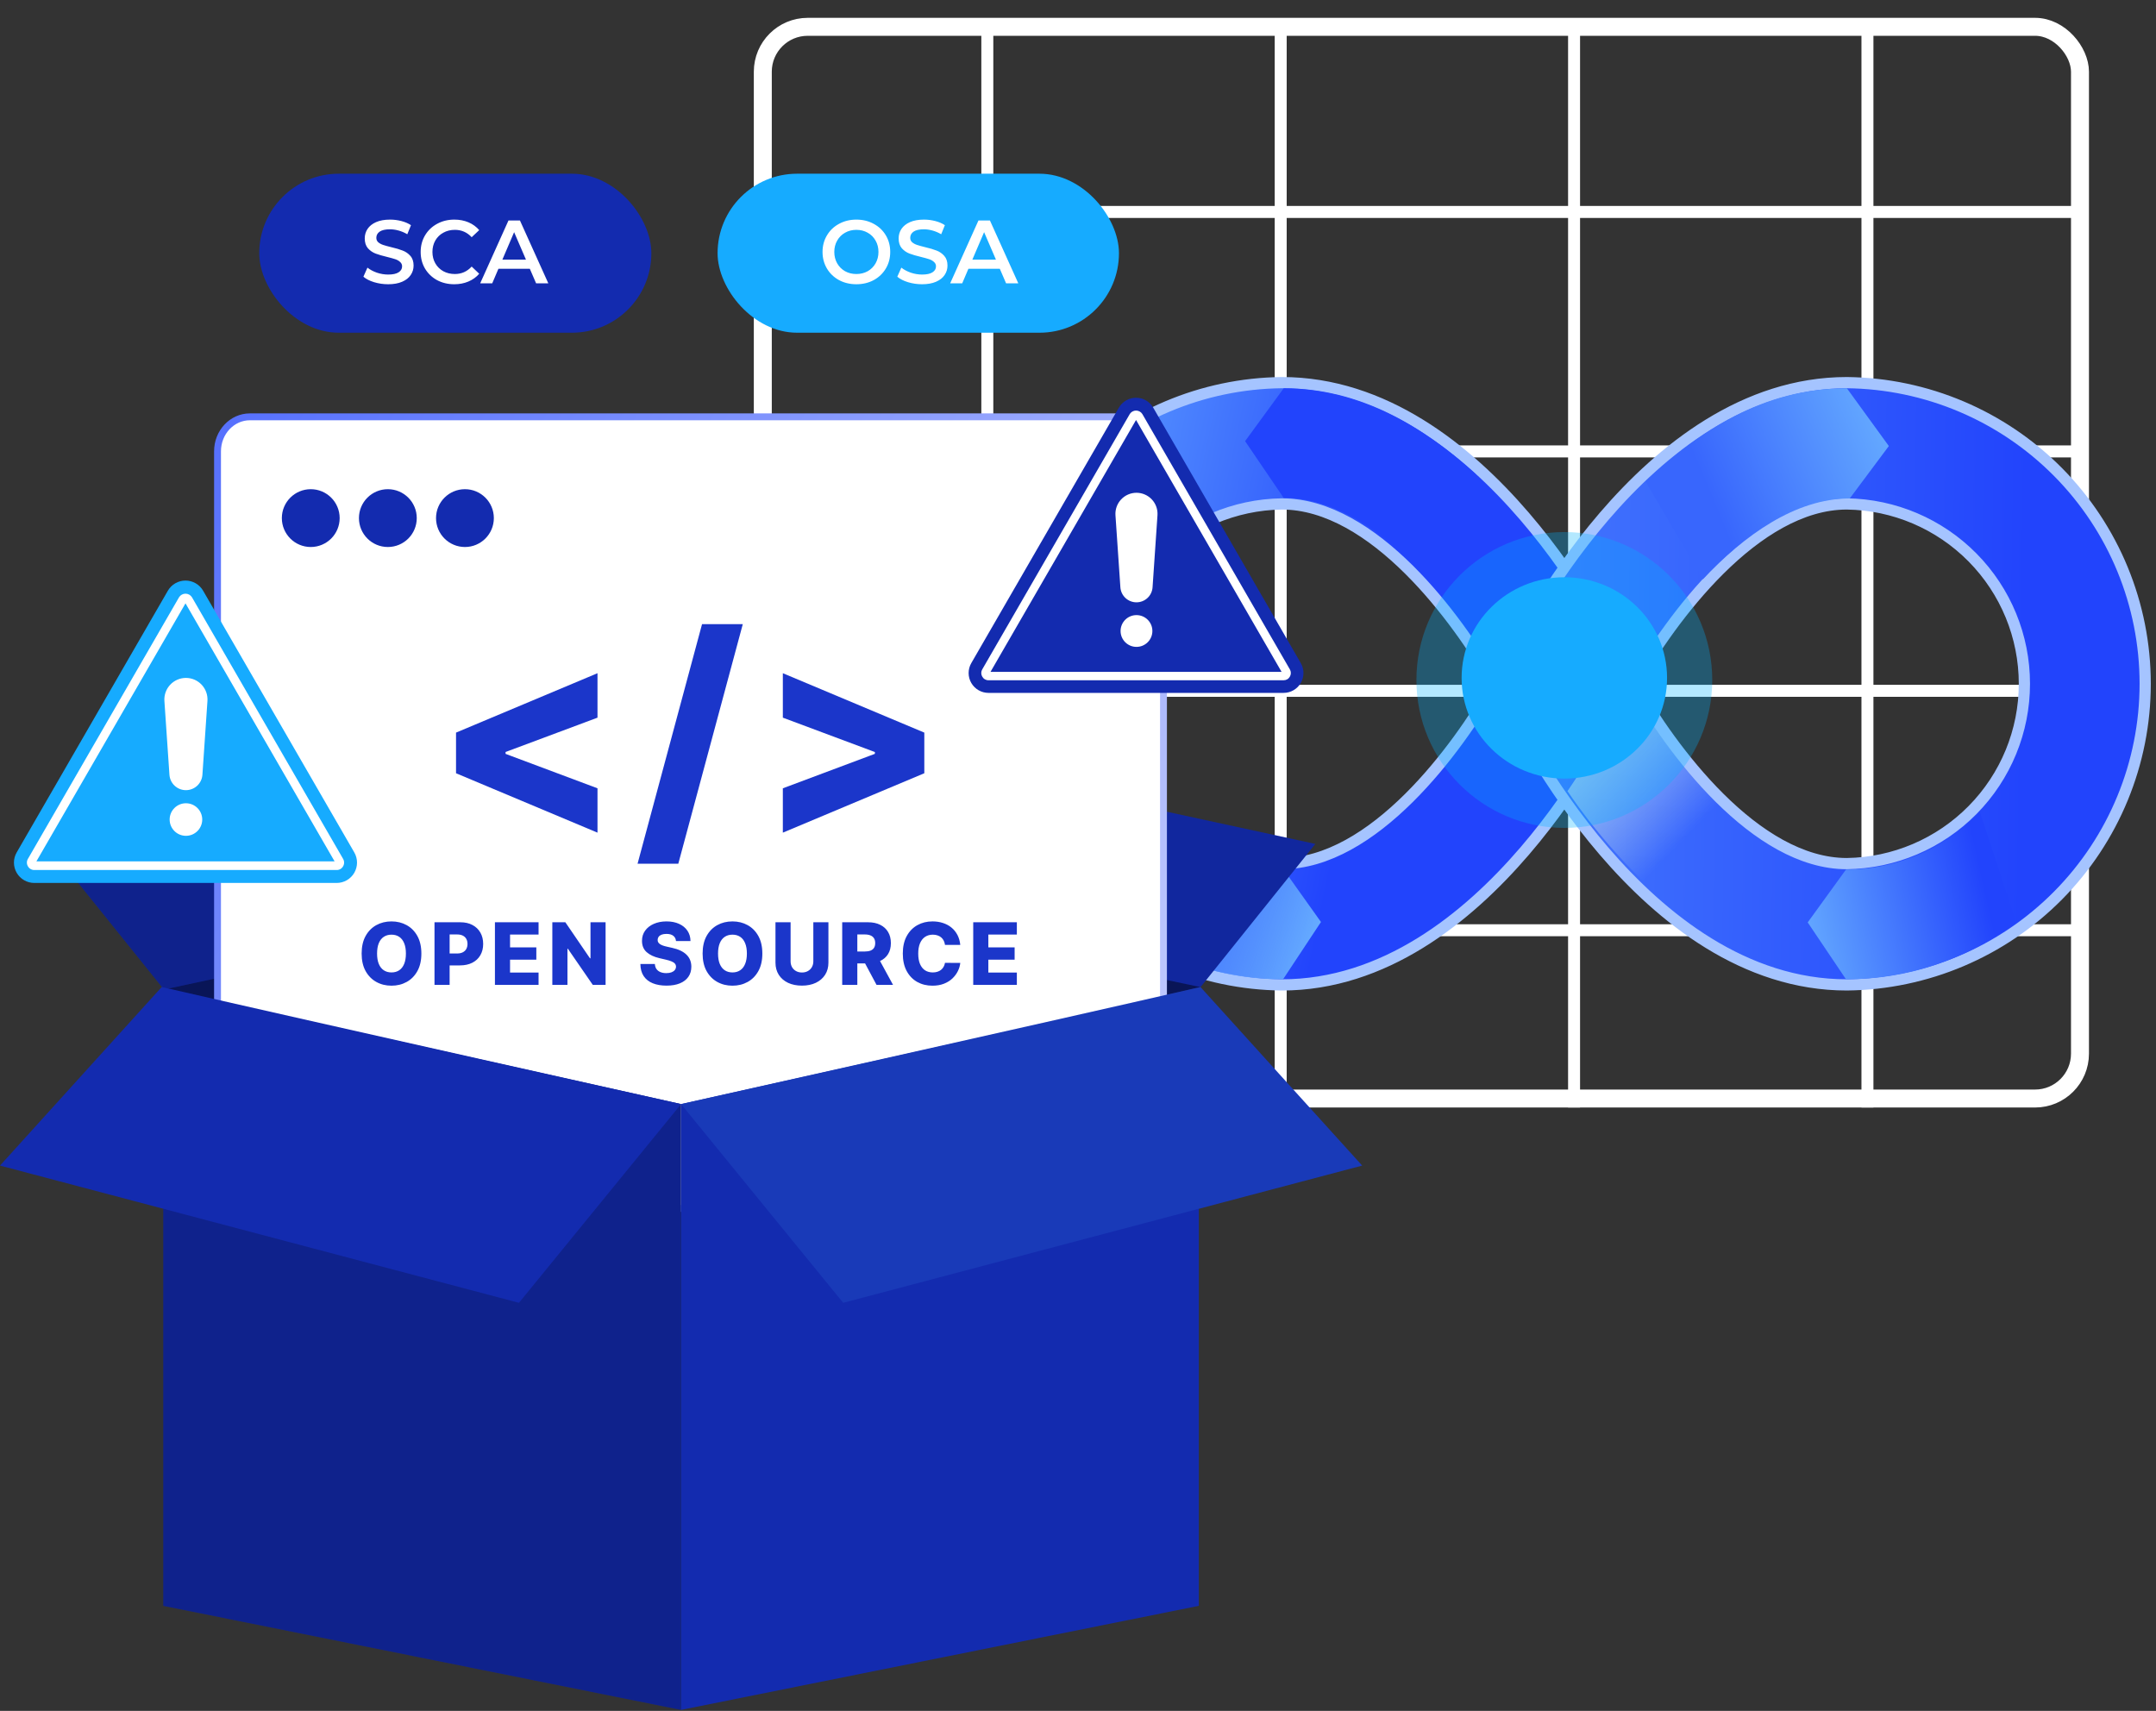
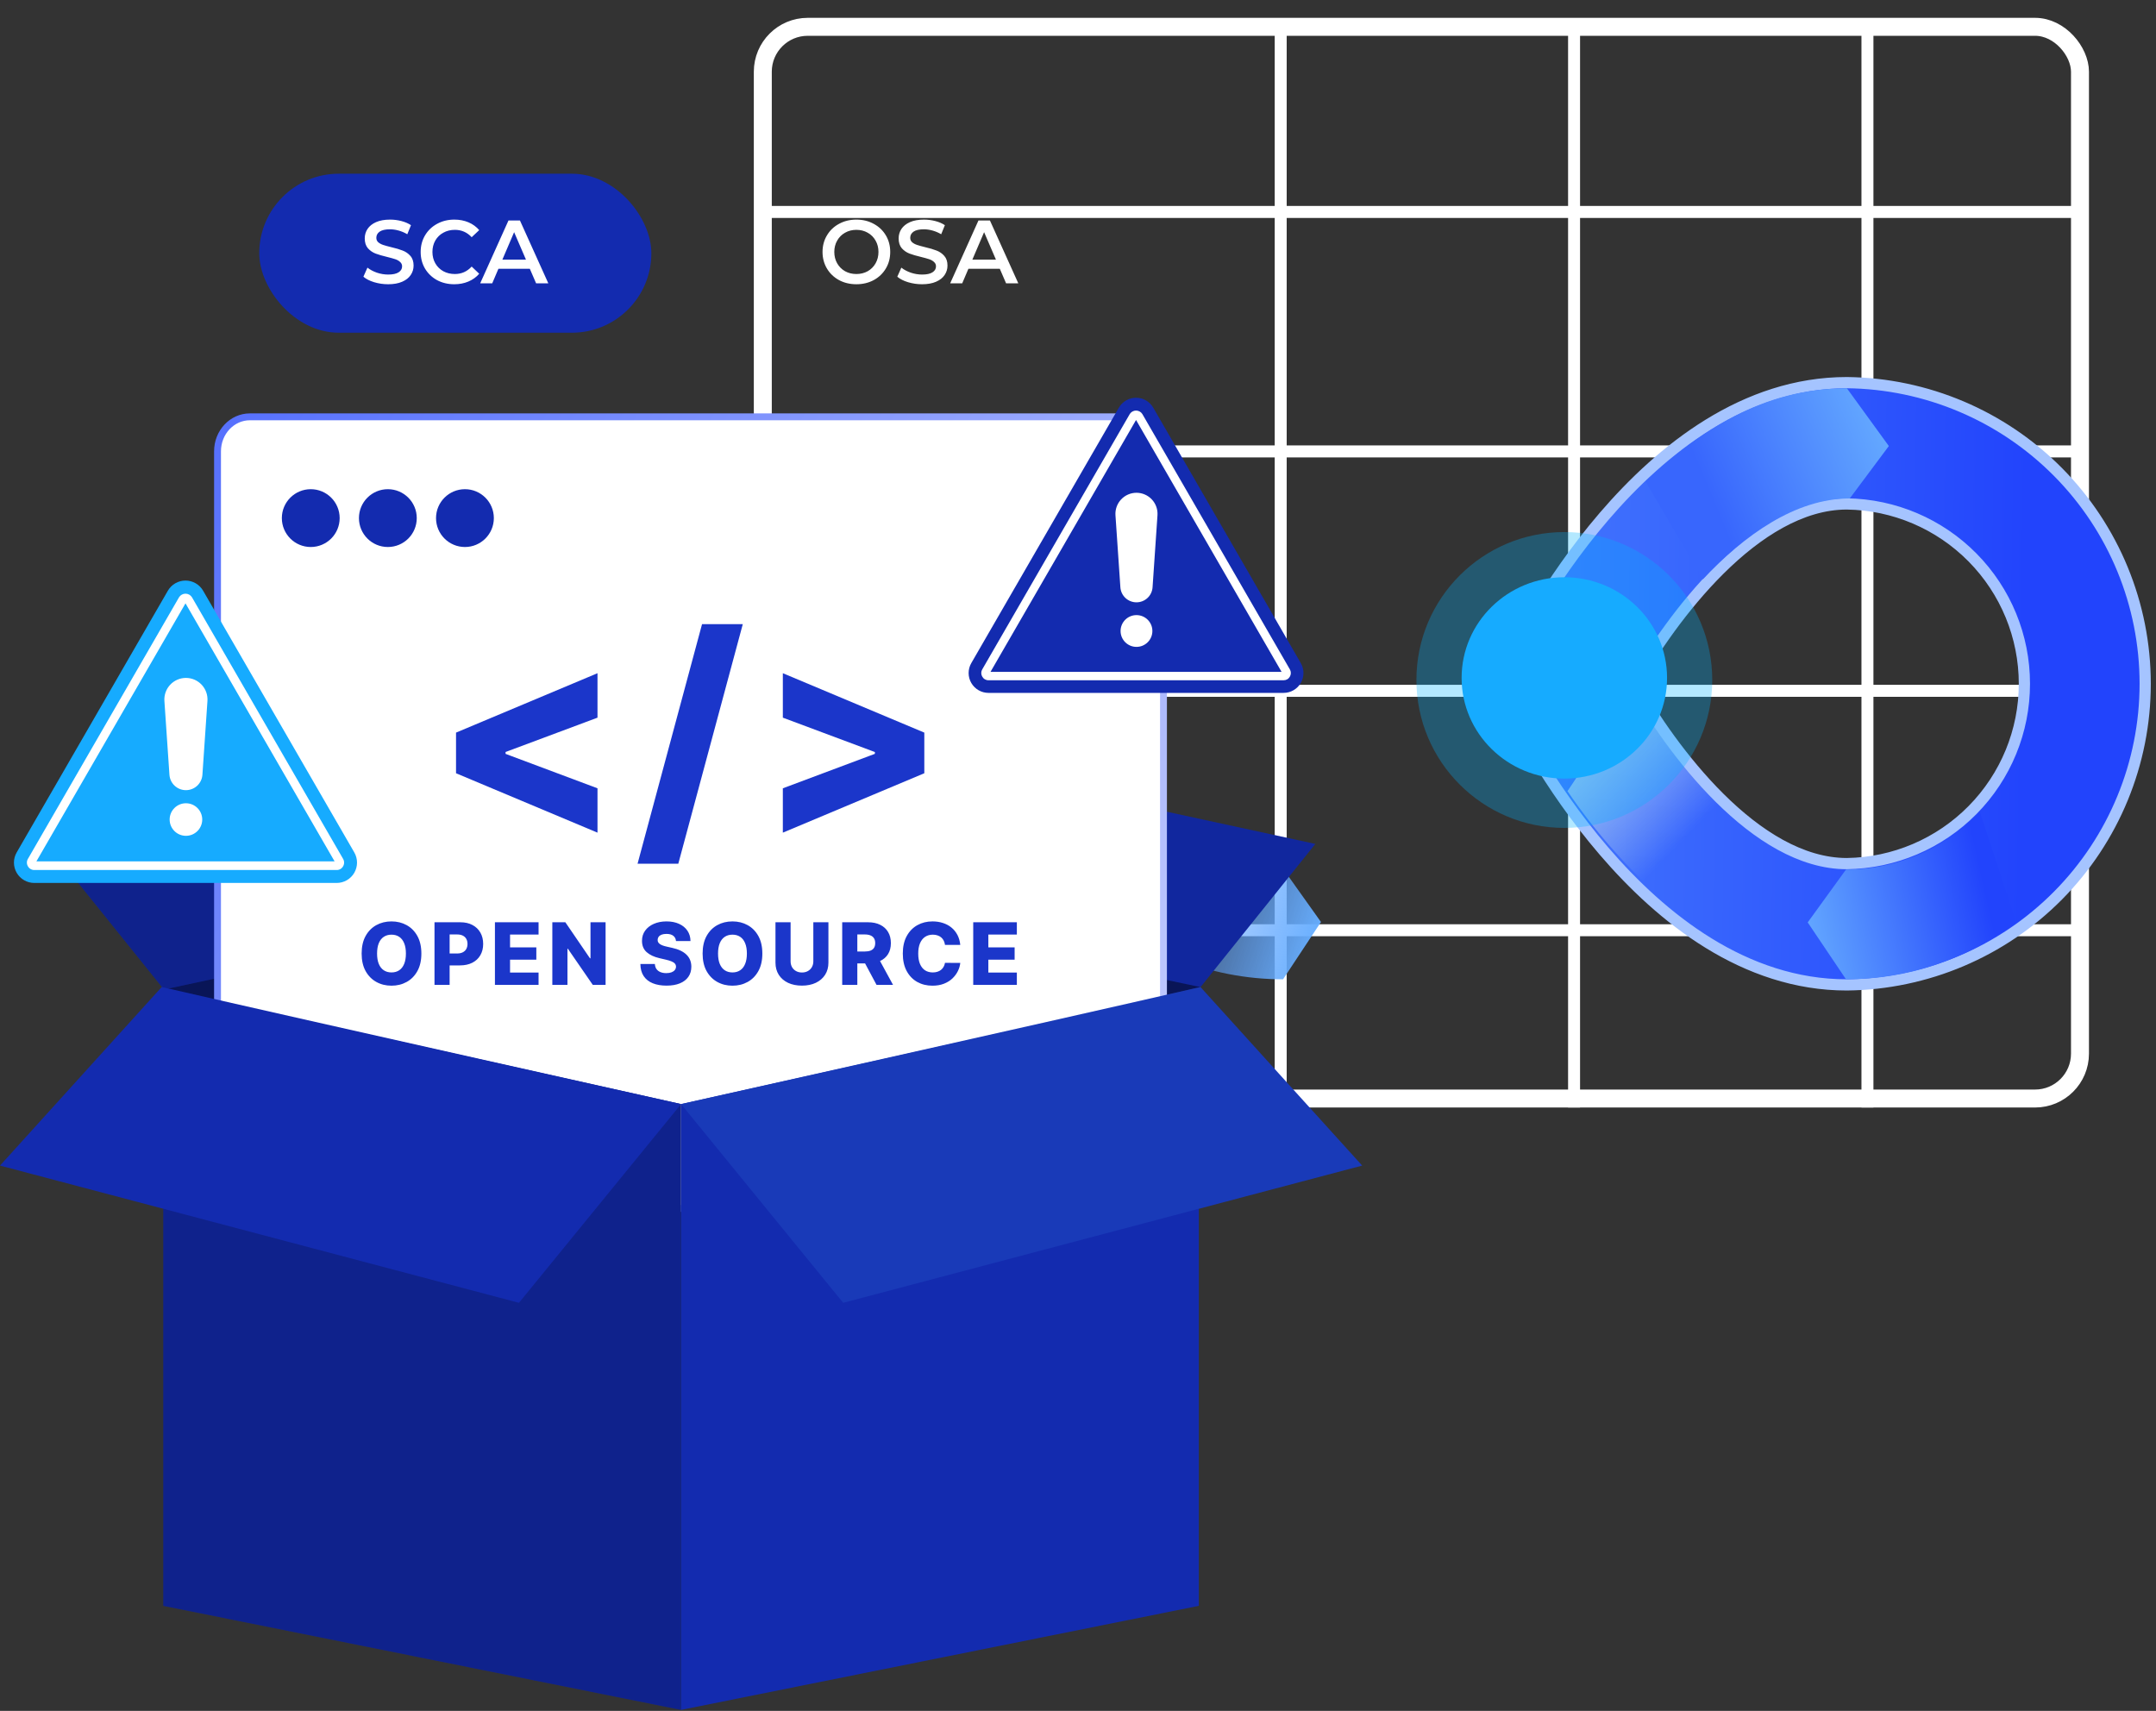
<svg xmlns="http://www.w3.org/2000/svg" width="465" height="369" viewBox="0 0 465 369" fill="none">
  <rect x="0" y="0" width="465" height="369" fill="#333333" stroke="none" />
  <g clip-path="url(#clip0_5482_2810)">
-     <line x1="212.943" y1="4.899" x2="212.943" y2="238.862" stroke="white" stroke-width="2.583" />
    <line x1="276.217" y1="4.899" x2="276.217" y2="238.862" stroke="white" stroke-width="2.583" />
    <line x1="339.491" y1="4.899" x2="339.491" y2="238.862" stroke="white" stroke-width="2.583" />
    <line x1="402.765" y1="4.899" x2="402.765" y2="238.862" stroke="white" stroke-width="2.583" />
    <line x1="449.897" y1="45.714" x2="163.229" y2="45.714" stroke="white" stroke-width="2.583" />
    <line x1="449.897" y1="97.357" x2="163.229" y2="97.357" stroke="white" stroke-width="2.583" />
    <line x1="449.897" y1="148.991" x2="163.229" y2="148.991" stroke="white" stroke-width="2.583" />
    <line x1="449.897" y1="200.634" x2="163.229" y2="200.634" stroke="white" stroke-width="2.583" />
  </g>
  <rect x="164.519" y="5.784" width="284.086" height="231.143" rx="9.685" stroke="white" stroke-width="3.874" />
-   <path d="M276.443 212.423H276.456C298.523 212.423 316.41 198.023 328.823 183.575C341.255 169.104 348.409 154.339 349.011 153.062C349.012 153.061 349.012 153.06 349.013 153.059L351.435 147.993L351.684 147.471L351.436 146.95L349.011 141.862C348.42 140.622 341.264 125.851 328.822 111.371C316.41 96.927 298.523 82.526 276.456 82.526V82.526L276.443 82.526C259.317 82.717 242.956 89.643 230.912 101.802C218.868 113.961 212.113 130.373 212.113 147.475C212.113 164.576 218.868 180.988 230.912 193.147C242.956 205.306 259.317 212.232 276.443 212.423ZM249.351 120.239C256.518 112.982 266.258 108.832 276.465 108.687C286.255 108.69 295.738 114.765 303.899 122.869C311.809 130.725 318.293 140.306 322.377 147.471C318.293 154.639 311.809 164.223 303.899 172.079C295.738 180.184 286.256 186.259 276.465 186.262C266.258 186.117 256.518 181.967 249.351 174.71C242.182 167.452 238.164 157.668 238.164 147.475C238.164 137.281 242.182 127.498 249.351 120.239Z" fill="url(#paint0_linear_5482_2810)" stroke="#A5C4FF" stroke-width="2.42" />
  <path d="M398.322 212.423L398.335 212.423C415.462 212.232 431.824 205.306 443.868 193.147C455.913 180.988 462.669 164.576 462.669 147.475C462.669 130.373 455.913 113.961 443.868 101.802C431.824 89.643 415.462 82.717 398.335 82.526V82.526H398.322C376.254 82.526 358.367 96.933 345.957 111.38C333.516 125.863 326.361 140.635 325.773 141.858L325.772 141.862L323.346 146.95L323.098 147.47L323.346 147.991L325.771 153.087L325.771 153.087C326.362 154.327 333.516 169.098 345.957 183.578C358.368 198.023 376.254 212.423 398.322 212.423ZM398.313 186.262C388.522 186.259 379.035 180.182 370.873 172.076C362.961 164.218 356.478 154.635 352.406 147.471C356.478 140.307 362.961 130.725 370.873 122.869C379.035 114.765 388.522 108.69 398.313 108.687C408.521 108.832 418.261 112.982 425.428 120.239C432.598 127.498 436.617 137.281 436.617 147.475C436.617 157.668 432.598 167.452 425.428 174.71C418.261 181.967 408.521 186.117 398.313 186.262Z" fill="url(#paint1_linear_5482_2810)" stroke="#A5C4FF" stroke-width="2.42" />
  <path style="mix-blend-mode:multiply" d="M372.839 175.471L358.061 193.487C350.492 186.703 343.78 179.027 338.072 170.627C344.564 161.226 351.266 147.813 351.266 147.813C355.768 155.745 363.429 167.042 372.839 175.471Z" fill="url(#paint2_linear_5482_2810)" />
  <path d="M407.379 96.2L398.944 107.507C387.248 107.507 376.186 115.434 367.269 124.942L354.889 103.814C366.562 92.961 380.129 83.749 398.337 83.749L407.379 96.2Z" fill="url(#paint3_linear_5482_2810)" />
-   <path d="M318.304 102.298L301.551 118.503C294.131 112.05 285.68 107.403 276.872 107.403L268.54 95.144L276.872 83.736C293.393 83.736 307.012 91.995 318.304 102.298Z" fill="#2244FC" />
  <path d="M284.901 198.853L276.727 211.211C260.751 211.226 245.378 204.985 233.774 193.774L245.551 171.673C249.221 176.555 253.942 180.509 259.347 183.231C264.753 185.953 270.7 187.368 276.727 187.369L284.901 198.853Z" fill="url(#paint4_linear_5482_2810)" />
  <path d="M434.873 198.974C424.045 206.915 411.557 211.228 398.14 211.212L389.881 198.942L398.14 187.541C403.545 187.543 408.893 186.44 413.858 184.297C418.822 182.155 423.297 179.019 427.01 175.082L434.873 198.974Z" fill="url(#paint5_linear_5482_2810)" />
  <circle cx="337.391" cy="146.657" r="31.903" fill="#00B2FF" fill-opacity="0.3" />
  <ellipse cx="337.392" cy="146.211" rx="22.155" ry="21.712" fill="#16ABFF" />
-   <rect x="154.766" y="37.465" width="86.567" height="34.295" rx="17.148" fill="#16ABFF" />
  <path d="M184.701 61.306C183.32 61.306 182.074 61.009 180.964 60.415C179.854 59.809 178.983 58.976 178.35 57.917C177.718 56.846 177.401 55.652 177.401 54.335C177.401 53.019 177.718 51.831 178.35 50.772C178.983 49.701 179.854 48.868 180.964 48.275C182.074 47.668 183.32 47.364 184.701 47.364C186.082 47.364 187.328 47.668 188.438 48.275C189.548 48.868 190.42 49.694 191.052 50.753C191.685 51.812 192.001 53.006 192.001 54.335C192.001 55.665 191.685 56.859 191.052 57.917C190.42 58.976 189.548 59.809 188.438 60.415C187.328 61.009 186.082 61.306 184.701 61.306ZM184.701 59.099C185.605 59.099 186.418 58.898 187.141 58.498C187.864 58.085 188.432 57.517 188.845 56.794C189.258 56.059 189.465 55.239 189.465 54.335C189.465 53.432 189.258 52.618 188.845 51.895C188.432 51.16 187.864 50.592 187.141 50.191C186.418 49.778 185.605 49.572 184.701 49.572C183.798 49.572 182.984 49.778 182.261 50.191C181.539 50.592 180.971 51.16 180.557 51.895C180.144 52.618 179.938 53.432 179.938 54.335C179.938 55.239 180.144 56.059 180.557 56.794C180.971 57.517 181.539 58.085 182.261 58.498C182.984 58.898 183.798 59.099 184.701 59.099ZM198.871 61.306C197.825 61.306 196.812 61.157 195.831 60.861C194.863 60.564 194.095 60.17 193.527 59.679L194.398 57.724C194.953 58.163 195.631 58.524 196.431 58.808C197.245 59.079 198.058 59.215 198.871 59.215C199.878 59.215 200.627 59.053 201.117 58.731C201.621 58.408 201.872 57.982 201.872 57.453C201.872 57.065 201.73 56.749 201.446 56.504C201.175 56.246 200.827 56.046 200.401 55.904C199.975 55.762 199.394 55.6 198.658 55.419C197.625 55.174 196.786 54.929 196.141 54.684C195.508 54.438 194.96 54.058 194.495 53.541C194.043 53.012 193.817 52.302 193.817 51.411C193.817 50.663 194.017 49.985 194.418 49.378C194.831 48.759 195.444 48.268 196.257 47.907C197.083 47.545 198.09 47.364 199.278 47.364C200.104 47.364 200.917 47.468 201.717 47.674C202.518 47.881 203.208 48.178 203.789 48.565L202.995 50.521C202.402 50.172 201.782 49.907 201.137 49.727C200.491 49.546 199.865 49.456 199.258 49.456C198.264 49.456 197.522 49.623 197.032 49.959C196.554 50.295 196.315 50.74 196.315 51.295C196.315 51.682 196.451 51.999 196.722 52.244C197.006 52.489 197.361 52.683 197.787 52.825C198.213 52.967 198.794 53.128 199.529 53.309C200.536 53.541 201.362 53.787 202.008 54.045C202.653 54.29 203.202 54.671 203.654 55.187C204.118 55.703 204.351 56.401 204.351 57.278C204.351 58.027 204.144 58.705 203.731 59.312C203.331 59.918 202.718 60.402 201.892 60.764C201.066 61.125 200.059 61.306 198.871 61.306ZM215.638 57.975H208.861L207.525 61.112H204.93L211.029 47.558H213.508L219.627 61.112H216.993L215.638 57.975ZM214.805 56L212.249 50.075L209.713 56H214.805Z" fill="white" />
  <rect x="55.916" y="37.465" width="84.567" height="34.295" rx="17.148" fill="#132BAF" />
  <path d="M83.722 61.306C82.676 61.306 81.663 61.157 80.682 60.861C79.713 60.564 78.945 60.17 78.377 59.679L79.249 57.724C79.804 58.163 80.481 58.524 81.282 58.808C82.095 59.079 82.908 59.215 83.722 59.215C84.728 59.215 85.477 59.053 85.968 58.731C86.471 58.408 86.723 57.982 86.723 57.453C86.723 57.065 86.581 56.749 86.297 56.504C86.026 56.246 85.677 56.046 85.251 55.904C84.825 55.762 84.244 55.6 83.509 55.419C82.476 55.174 81.637 54.929 80.991 54.684C80.359 54.438 79.81 54.058 79.346 53.541C78.894 53.012 78.668 52.302 78.668 51.411C78.668 50.663 78.868 49.985 79.268 49.378C79.681 48.759 80.294 48.268 81.108 47.907C81.934 47.545 82.941 47.364 84.128 47.364C84.954 47.364 85.768 47.468 86.568 47.674C87.368 47.881 88.059 48.178 88.64 48.565L87.846 50.521C87.252 50.172 86.633 49.907 85.987 49.727C85.342 49.546 84.716 49.456 84.109 49.456C83.115 49.456 82.373 49.623 81.882 49.959C81.404 50.295 81.166 50.74 81.166 51.295C81.166 51.682 81.301 51.999 81.572 52.244C81.856 52.489 82.211 52.683 82.637 52.825C83.063 52.967 83.644 53.128 84.38 53.309C85.387 53.541 86.213 53.787 86.859 54.045C87.504 54.29 88.052 54.671 88.504 55.187C88.969 55.703 89.201 56.401 89.201 57.278C89.201 58.027 88.995 58.705 88.582 59.312C88.182 59.918 87.569 60.402 86.742 60.764C85.916 61.125 84.909 61.306 83.722 61.306ZM97.971 61.306C96.603 61.306 95.364 61.009 94.253 60.415C93.156 59.809 92.291 58.976 91.659 57.917C91.039 56.859 90.729 55.665 90.729 54.335C90.729 53.006 91.046 51.812 91.678 50.753C92.311 49.694 93.175 48.868 94.273 48.275C95.383 47.668 96.622 47.364 97.99 47.364C99.101 47.364 100.114 47.558 101.03 47.945C101.947 48.333 102.722 48.894 103.354 49.63L101.728 51.16C100.746 50.101 99.54 49.572 98.107 49.572C97.177 49.572 96.345 49.778 95.609 50.191C94.873 50.592 94.299 51.153 93.885 51.876C93.472 52.599 93.266 53.419 93.266 54.335C93.266 55.252 93.472 56.071 93.885 56.794C94.299 57.517 94.873 58.085 95.609 58.498C96.345 58.898 97.177 59.099 98.107 59.099C99.54 59.099 100.746 58.563 101.728 57.491L103.354 59.04C102.722 59.776 101.941 60.338 101.011 60.725C100.095 61.112 99.081 61.306 97.971 61.306ZM114.273 57.975H107.496L106.16 61.112H103.565L109.665 47.558H112.143L118.262 61.112H115.629L114.273 57.975ZM113.441 56L110.885 50.075L108.348 56H113.441Z" fill="white" />
  <path d="M147.515 238.864L258.926 212.898L147.515 167.429L35.039 213.189L147.515 238.864Z" fill="#132BAF" />
  <path d="M147.515 238.864L258.926 212.898L147.515 167.429L35.039 213.189L147.515 238.864Z" fill="black" fill-opacity="0.5" />
  <path d="M258.928 212.892L283.686 182.016L172.094 157.823L131.196 186.053L258.928 212.892Z" fill="#132BAF" />
  <path d="M258.928 212.892L283.686 182.016L172.094 157.823L131.196 186.053L258.928 212.892Z" fill="black" fill-opacity="0.1" />
  <path d="M35.352 213.415L10.093 182.016L121.685 157.823L162.583 186.053L35.352 213.415Z" fill="#132BAF" />
  <path d="M35.352 213.415L10.093 182.016L121.685 157.823L162.583 186.053L35.352 213.415Z" fill="black" fill-opacity="0.2" />
  <path d="M53.891 89.901H243.961C247.774 89.901 250.938 93.193 250.938 97.347V253.183C250.938 257.337 247.774 260.629 243.961 260.629H53.891C50.079 260.629 46.915 257.337 46.915 253.183V97.347C46.915 93.193 50.079 89.901 53.891 89.901Z" fill="white" stroke="url(#paint6_linear_5482_2810)" stroke-width="1.483" />
  <circle cx="67.023" cy="111.742" r="6.235" fill="#132BAF" />
  <circle cx="83.651" cy="111.742" r="6.235" fill="#132BAF" />
  <circle cx="100.277" cy="111.742" r="6.235" fill="#132BAF" />
  <path d="M241.305 87.931L209.484 143.017C209.108 143.668 208.91 144.407 208.91 145.159C208.91 145.911 209.108 146.649 209.485 147.3C209.861 147.951 210.402 148.491 211.054 148.867C211.705 149.243 212.444 149.441 213.197 149.44H276.839C277.591 149.441 278.33 149.243 278.982 148.867C279.634 148.491 280.175 147.951 280.551 147.3C280.927 146.649 281.126 145.911 281.126 145.159C281.126 144.407 280.928 143.668 280.552 143.017L248.73 87.931C248.354 87.28 247.813 86.739 247.162 86.362C246.51 85.986 245.771 85.788 245.018 85.788C244.265 85.788 243.526 85.986 242.874 86.362C242.222 86.739 241.681 87.28 241.305 87.931V87.931Z" fill="#132BAF" />
  <path d="M276.844 146.717H213.202C212.925 146.721 212.653 146.65 212.415 146.511C212.176 146.372 211.98 146.171 211.847 145.929C211.707 145.694 211.633 145.425 211.633 145.152C211.633 144.878 211.707 144.609 211.847 144.374L243.669 89.292C243.813 89.064 244.013 88.877 244.249 88.747C244.486 88.617 244.751 88.549 245.021 88.549C245.291 88.549 245.556 88.617 245.793 88.747C246.029 88.877 246.229 89.064 246.373 89.292L278.195 144.371C278.333 144.607 278.407 144.876 278.407 145.15C278.407 145.424 278.333 145.693 278.195 145.929C278.062 146.17 277.867 146.371 277.629 146.51C277.391 146.649 277.119 146.72 276.844 146.717V146.717ZM213.633 144.901H276.405L245.019 90.581L213.633 144.901Z" fill="white" />
  <path d="M245.109 129.908C244.229 129.908 243.381 129.575 242.738 128.975C242.094 128.375 241.702 127.553 241.641 126.675L240.58 111.13C240.538 110.509 240.624 109.886 240.833 109.299C241.042 108.713 241.369 108.176 241.795 107.721C242.22 107.266 242.734 106.903 243.306 106.655C243.877 106.407 244.494 106.279 245.117 106.279V106.279C245.738 106.281 246.353 106.41 246.923 106.658C247.493 106.906 248.006 107.269 248.43 107.723C248.854 108.178 249.181 108.714 249.389 109.299C249.598 109.885 249.684 110.507 249.642 111.127L248.581 126.672C248.521 127.55 248.129 128.374 247.485 128.974C246.84 129.575 245.991 129.909 245.109 129.908V129.908Z" fill="white" />
  <path d="M245.113 139.518C247.007 139.518 248.542 137.984 248.542 136.091C248.542 134.198 247.007 132.664 245.113 132.664C243.219 132.664 241.683 134.198 241.683 136.091C241.683 137.984 243.219 139.518 245.113 139.518Z" fill="white" />
  <path d="M90.88 205.658C90.88 207.143 90.594 208.402 90.023 209.434C89.452 210.467 88.679 211.251 87.704 211.787C86.733 212.323 85.643 212.591 84.435 212.591C83.223 212.591 82.131 212.321 81.16 211.78C80.189 211.24 79.418 210.456 78.847 209.428C78.28 208.395 77.997 207.139 77.997 205.658C77.997 204.174 78.28 202.915 78.847 201.883C79.418 200.85 80.189 200.066 81.16 199.53C82.131 198.994 83.223 198.726 84.435 198.726C85.643 198.726 86.733 198.994 87.704 199.53C88.679 200.066 89.452 200.85 90.023 201.883C90.594 202.915 90.88 204.174 90.88 205.658ZM87.545 205.658C87.545 204.78 87.42 204.037 87.17 203.431C86.924 202.825 86.568 202.366 86.102 202.054C85.641 201.742 85.085 201.586 84.435 201.586C83.789 201.586 83.234 201.742 82.768 202.054C82.302 202.366 81.944 202.825 81.694 203.431C81.448 204.037 81.325 204.78 81.325 205.658C81.325 206.537 81.448 207.28 81.694 207.886C81.944 208.492 82.302 208.951 82.768 209.263C83.234 209.575 83.789 209.731 84.435 209.731C85.085 209.731 85.641 209.575 86.102 209.263C86.568 208.951 86.924 208.492 87.17 207.886C87.42 207.28 87.545 206.537 87.545 205.658ZM93.712 212.406V198.911H99.287C100.297 198.911 101.169 199.108 101.903 199.504C102.641 199.895 103.21 200.442 103.61 201.145C104.009 201.843 104.209 202.656 104.209 203.583C104.209 204.514 104.005 205.329 103.596 206.028C103.192 206.722 102.614 207.26 101.863 207.642C101.112 208.024 100.22 208.215 99.188 208.215H95.748V205.645H98.582C99.074 205.645 99.484 205.56 99.814 205.388C100.148 205.217 100.4 204.978 100.572 204.67C100.743 204.358 100.829 203.996 100.829 203.583C100.829 203.165 100.743 202.805 100.572 202.502C100.4 202.195 100.148 201.957 99.814 201.79C99.48 201.623 99.069 201.54 98.582 201.54H96.974V212.406H93.712ZM106.745 212.406V198.911H116.155V201.56H110.007V204.327H115.674V206.983H110.007V209.757H116.155V212.406H106.745ZM130.611 198.911V212.406H127.843L122.473 204.617H122.387V212.406H119.125V198.911H121.933L127.244 206.686H127.356V198.911H130.611ZM145.799 202.957C145.755 202.474 145.56 202.098 145.213 201.83C144.87 201.558 144.38 201.421 143.743 201.421C143.321 201.421 142.97 201.476 142.689 201.586C142.408 201.696 142.197 201.847 142.056 202.041C141.916 202.23 141.843 202.447 141.839 202.693C141.83 202.895 141.87 203.073 141.957 203.227C142.05 203.381 142.181 203.517 142.353 203.635C142.529 203.75 142.739 203.851 142.985 203.939C143.231 204.026 143.508 204.103 143.816 204.169L144.975 204.433C145.643 204.578 146.232 204.771 146.741 205.013C147.255 205.254 147.686 205.542 148.033 205.876C148.384 206.21 148.65 206.594 148.83 207.029C149.011 207.464 149.103 207.952 149.107 208.492C149.103 209.344 148.888 210.076 148.461 210.686C148.035 211.297 147.422 211.765 146.623 212.09C145.828 212.415 144.868 212.578 143.743 212.578C142.614 212.578 141.63 212.408 140.791 212.07C139.952 211.732 139.3 211.218 138.834 210.528C138.368 209.838 138.129 208.966 138.116 207.912H141.239C141.266 208.347 141.382 208.709 141.588 208.999C141.795 209.289 142.078 209.509 142.438 209.658C142.803 209.808 143.225 209.882 143.704 209.882C144.143 209.882 144.516 209.823 144.824 209.705C145.136 209.586 145.375 209.421 145.542 209.21C145.709 208.999 145.795 208.758 145.799 208.485C145.795 208.231 145.716 208.013 145.562 207.833C145.408 207.649 145.171 207.49 144.85 207.359C144.534 207.222 144.13 207.097 143.638 206.983L142.228 206.654C141.059 206.386 140.139 205.953 139.467 205.355C138.794 204.754 138.461 203.941 138.465 202.917C138.461 202.083 138.685 201.351 139.137 200.723C139.59 200.095 140.216 199.605 141.015 199.253C141.815 198.902 142.726 198.726 143.75 198.726C144.795 198.726 145.703 198.904 146.471 199.26C147.244 199.611 147.844 200.106 148.27 200.743C148.696 201.38 148.914 202.118 148.923 202.957H145.799ZM164.42 205.658C164.42 207.143 164.135 208.402 163.563 209.434C162.992 210.467 162.219 211.251 161.244 211.787C160.273 212.323 159.184 212.591 157.975 212.591C156.763 212.591 155.671 212.321 154.7 211.78C153.73 211.24 152.959 210.456 152.387 209.428C151.821 208.395 151.537 207.139 151.537 205.658C151.537 204.174 151.821 202.915 152.387 201.883C152.959 200.85 153.73 200.066 154.7 199.53C155.671 198.994 156.763 198.726 157.975 198.726C159.184 198.726 160.273 198.994 161.244 199.53C162.219 200.066 162.992 200.85 163.563 201.883C164.135 202.915 164.42 204.174 164.42 205.658ZM161.086 205.658C161.086 204.78 160.961 204.037 160.71 203.431C160.464 202.825 160.108 202.366 159.643 202.054C159.181 201.742 158.626 201.586 157.975 201.586C157.33 201.586 156.774 201.742 156.308 202.054C155.843 202.366 155.485 202.825 155.234 203.431C154.988 204.037 154.865 204.78 154.865 205.658C154.865 206.537 154.988 207.28 155.234 207.886C155.485 208.492 155.843 208.951 156.308 209.263C156.774 209.575 157.33 209.731 157.975 209.731C158.626 209.731 159.181 209.575 159.643 209.263C160.108 208.951 160.464 208.492 160.71 207.886C160.961 207.28 161.086 206.537 161.086 205.658ZM175.417 198.911H178.672V207.616C178.672 208.622 178.433 209.498 177.954 210.245C177.475 210.987 176.807 211.563 175.951 211.971C175.094 212.375 174.099 212.578 172.966 212.578C171.819 212.578 170.817 212.375 169.961 211.971C169.104 211.563 168.438 210.987 167.964 210.245C167.49 209.498 167.252 208.622 167.252 207.616V198.911H170.514V207.332C170.514 207.798 170.615 208.213 170.817 208.578C171.024 208.942 171.312 209.228 171.681 209.434C172.05 209.641 172.478 209.744 172.966 209.744C173.453 209.744 173.879 209.641 174.244 209.434C174.613 209.228 174.901 208.942 175.107 208.578C175.314 208.213 175.417 207.798 175.417 207.332V198.911ZM181.644 212.406V198.911H187.219C188.23 198.911 189.102 199.093 189.835 199.458C190.573 199.818 191.142 200.336 191.542 201.013C191.942 201.685 192.142 202.482 192.142 203.405C192.142 204.341 191.937 205.136 191.529 205.79C191.12 206.44 190.54 206.937 189.789 207.28C189.038 207.618 188.148 207.787 187.12 207.787H183.595V205.217H186.514C187.006 205.217 187.417 205.153 187.746 205.026C188.08 204.894 188.333 204.696 188.504 204.433C188.675 204.165 188.761 203.822 188.761 203.405C188.761 202.987 188.675 202.643 188.504 202.37C188.333 202.094 188.08 201.887 187.746 201.751C187.412 201.61 187.002 201.54 186.514 201.54H184.906V212.406H181.644ZM189.242 206.238L192.603 212.406H189.044L185.75 206.238H189.242ZM207.109 203.8H203.814C203.77 203.462 203.68 203.157 203.544 202.884C203.407 202.612 203.227 202.379 203.003 202.186C202.779 201.992 202.513 201.845 202.206 201.744C201.903 201.639 201.567 201.586 201.198 201.586C200.543 201.586 199.979 201.746 199.504 202.067C199.034 202.388 198.672 202.851 198.417 203.458C198.166 204.064 198.041 204.797 198.041 205.658C198.041 206.555 198.169 207.306 198.423 207.912C198.683 208.514 199.045 208.969 199.511 209.276C199.981 209.579 200.537 209.731 201.178 209.731C201.538 209.731 201.865 209.685 202.16 209.592C202.459 209.5 202.72 209.366 202.944 209.191C203.172 209.01 203.359 208.793 203.504 208.538C203.653 208.279 203.757 207.987 203.814 207.662L207.109 207.681C207.051 208.279 206.878 208.868 206.588 209.448C206.302 210.027 205.909 210.557 205.408 211.036C204.908 211.51 204.297 211.888 203.577 212.169C202.86 212.45 202.039 212.591 201.112 212.591C199.891 212.591 198.797 212.323 197.83 211.787C196.868 211.246 196.108 210.46 195.55 209.428C194.992 208.395 194.714 207.139 194.714 205.658C194.714 204.174 194.997 202.915 195.564 201.883C196.13 200.85 196.897 200.066 197.863 199.53C198.83 198.994 199.913 198.726 201.112 198.726C201.929 198.726 202.685 198.84 203.379 199.069C204.073 199.293 204.684 199.622 205.211 200.057C205.738 200.488 206.166 201.017 206.496 201.645C206.825 202.274 207.03 202.992 207.109 203.8ZM209.903 212.406V198.911H219.313V201.56H213.165V204.327H218.832V206.983H213.165V209.757H219.313V212.406H209.903Z" fill="#1B36CA" />
  <path d="M98.356 166.773V158.007L128.867 145.196V154.783L108.723 162.306L109.039 161.842V162.959L108.723 162.474L128.867 170.018V179.584L98.356 166.773ZM160.201 134.618L146.294 186.285H137.507L151.414 134.618H160.201ZM199.353 166.773L168.841 179.584V170.018L188.986 162.474L188.691 162.959V161.842L188.986 162.306L168.841 154.783V145.196L199.353 158.007V166.773Z" fill="#1B36CA" />
  <path d="M36.202 127.41L3.598 183.851C3.212 184.518 3.009 185.275 3.009 186.045C3.009 186.815 3.212 187.572 3.598 188.239C3.983 188.906 4.538 189.46 5.206 189.845C5.873 190.23 6.63 190.432 7.401 190.432H72.609C73.38 190.432 74.138 190.23 74.805 189.845C75.473 189.46 76.027 188.906 76.413 188.239C76.798 187.572 77.001 186.815 77.001 186.045C77.001 185.275 76.799 184.518 76.413 183.851L43.809 127.41C43.424 126.742 42.87 126.188 42.202 125.802C41.534 125.417 40.776 125.214 40.005 125.214C39.234 125.214 38.477 125.417 37.809 125.802C37.141 126.188 36.587 126.742 36.202 127.41V127.41Z" fill="#16ABFF" />
  <path d="M72.615 187.643H7.407C7.124 187.647 6.845 187.574 6.601 187.432C6.356 187.29 6.155 187.084 6.019 186.836C5.875 186.595 5.799 186.32 5.799 186.039C5.799 185.759 5.875 185.484 6.019 185.243L38.623 128.805C38.771 128.572 38.976 128.38 39.218 128.247C39.461 128.114 39.733 128.044 40.009 128.044C40.285 128.044 40.557 128.114 40.8 128.247C41.042 128.38 41.246 128.572 41.395 128.805L73.999 185.239C74.141 185.481 74.216 185.757 74.216 186.037C74.216 186.318 74.141 186.594 73.999 186.836C73.863 187.083 73.663 187.289 73.419 187.431C73.175 187.573 72.897 187.647 72.615 187.643V187.643ZM7.849 185.782H72.166L40.007 130.127L7.849 185.782Z" fill="white" />
  <path d="M40.099 170.42C39.197 170.42 38.328 170.078 37.668 169.464C37.009 168.849 36.607 168.007 36.545 167.108L35.458 151.18C35.415 150.544 35.503 149.905 35.717 149.304C35.931 148.703 36.266 148.153 36.702 147.687C37.138 147.221 37.665 146.849 38.251 146.595C38.836 146.341 39.468 146.21 40.106 146.21V146.21C40.743 146.212 41.373 146.344 41.957 146.598C42.541 146.853 43.066 147.224 43.501 147.689C43.936 148.155 44.27 148.705 44.484 149.304C44.697 149.904 44.785 150.541 44.743 151.176L43.656 167.104C43.594 168.004 43.193 168.848 42.532 169.463C41.872 170.079 41.002 170.421 40.099 170.42V170.42Z" fill="white" />
  <path d="M40.103 180.267C42.044 180.267 43.617 178.695 43.617 176.755C43.617 174.816 42.044 173.244 40.103 173.244C38.162 173.244 36.589 174.816 36.589 176.755C36.589 178.695 38.162 180.267 40.103 180.267Z" fill="white" />
  <path d="M258.558 213.269V346.345L146.89 368.784V238.13L258.558 213.269Z" fill="#132BAF" />
  <path d="M258.909 212.877C222.819 221.158 149.703 237.488 146.892 238.124L181.857 280.988L293.785 251.389L258.909 212.877Z" fill="#132BAF" />
  <path d="M258.909 212.877C222.819 221.158 149.703 237.488 146.892 238.124L181.857 280.988L293.785 251.389L258.909 212.877Z" fill="#48ADFF" fill-opacity="0.12" />
  <path d="M35.221 213.269V346.345L146.888 368.784V238.13L35.221 213.269Z" fill="#132BAF" />
  <path d="M35.221 213.269V346.345L146.888 368.784V238.13L35.221 213.269Z" fill="black" fill-opacity="0.2" />
  <path d="M34.875 212.877C70.965 221.158 144.082 237.488 146.892 238.124L111.927 280.988L-0 251.389L34.875 212.877Z" fill="#132BAF" />
  <defs>
    <linearGradient id="paint0_linear_5482_2810" x1="209.768" y1="116.825" x2="298.024" y2="135.388" gradientUnits="userSpaceOnUse">
      <stop stop-color="#68AFFF" />
      <stop offset="1" stop-color="#2244FC" />
    </linearGradient>
    <linearGradient id="paint1_linear_5482_2810" x1="210.598" y1="147.471" x2="436.618" y2="150.675" gradientUnits="userSpaceOnUse">
      <stop stop-color="#68AFFF" />
      <stop offset="1" stop-color="#2244FC" />
    </linearGradient>
    <linearGradient id="paint2_linear_5482_2810" x1="364.256" y1="179.872" x2="339.76" y2="156.267" gradientUnits="userSpaceOnUse">
      <stop stop-color="#CBE1F2" stop-opacity="0" />
      <stop offset="1" stop-color="#AED2ED" />
    </linearGradient>
    <linearGradient id="paint3_linear_5482_2810" x1="370.636" y1="111.071" x2="410.958" y2="94.233" gradientUnits="userSpaceOnUse">
      <stop stop-color="#3866FD" />
      <stop offset="1" stop-color="#68AFFF" />
    </linearGradient>
    <linearGradient id="paint4_linear_5482_2810" x1="241.001" y1="185.899" x2="285.392" y2="200.743" gradientUnits="userSpaceOnUse">
      <stop stop-color="#5998FF" stop-opacity="0" />
      <stop offset="1" stop-color="#68AFFF" />
    </linearGradient>
    <linearGradient id="paint5_linear_5482_2810" x1="386.132" y1="199.384" x2="427.783" y2="190.079" gradientUnits="userSpaceOnUse">
      <stop stop-color="#68AFFF" />
      <stop offset="1" stop-color="#2244FC" />
    </linearGradient>
    <linearGradient id="paint6_linear_5482_2810" x1="370.681" y1="317.247" x2="-64.995" y2="39.399" gradientUnits="userSpaceOnUse">
      <stop stop-color="white" />
      <stop offset="1" stop-color="#2244FC" />
    </linearGradient>
    <clipPath id="clip0_5482_2810">
      <rect x="162.583" y="3.847" width="287.96" height="235.017" rx="11.622" fill="white" />
    </clipPath>
  </defs>
</svg>